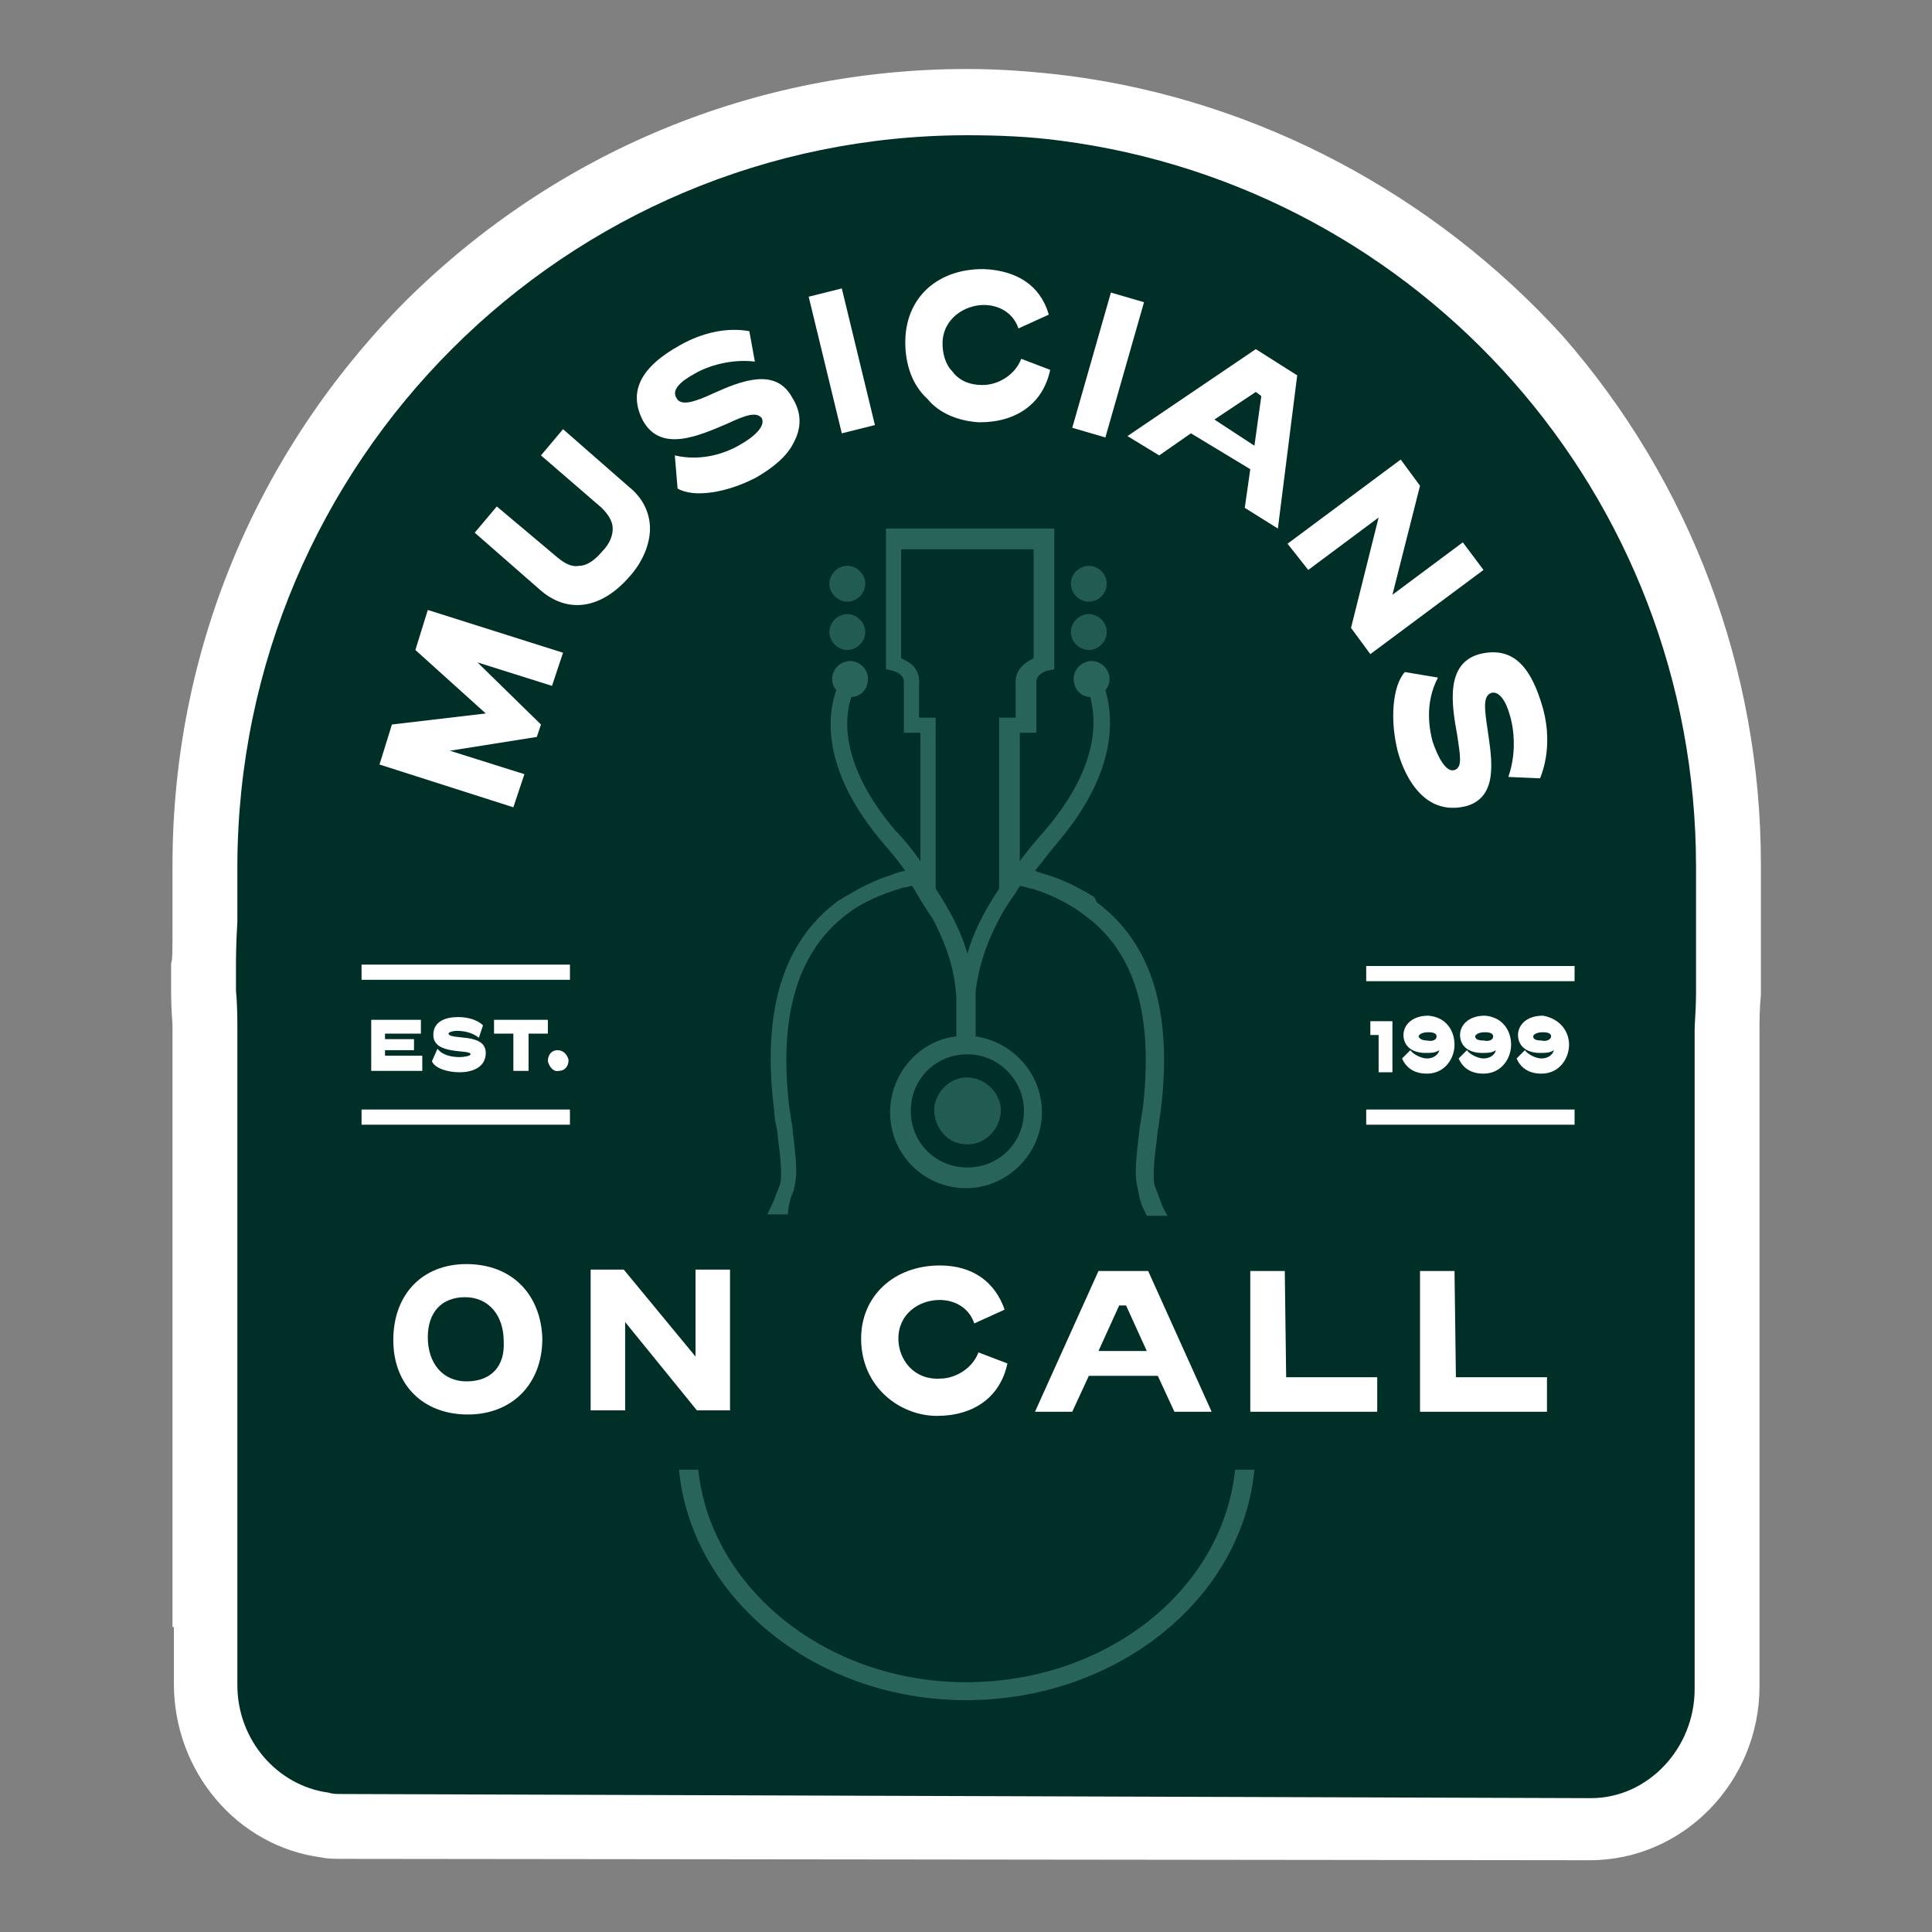
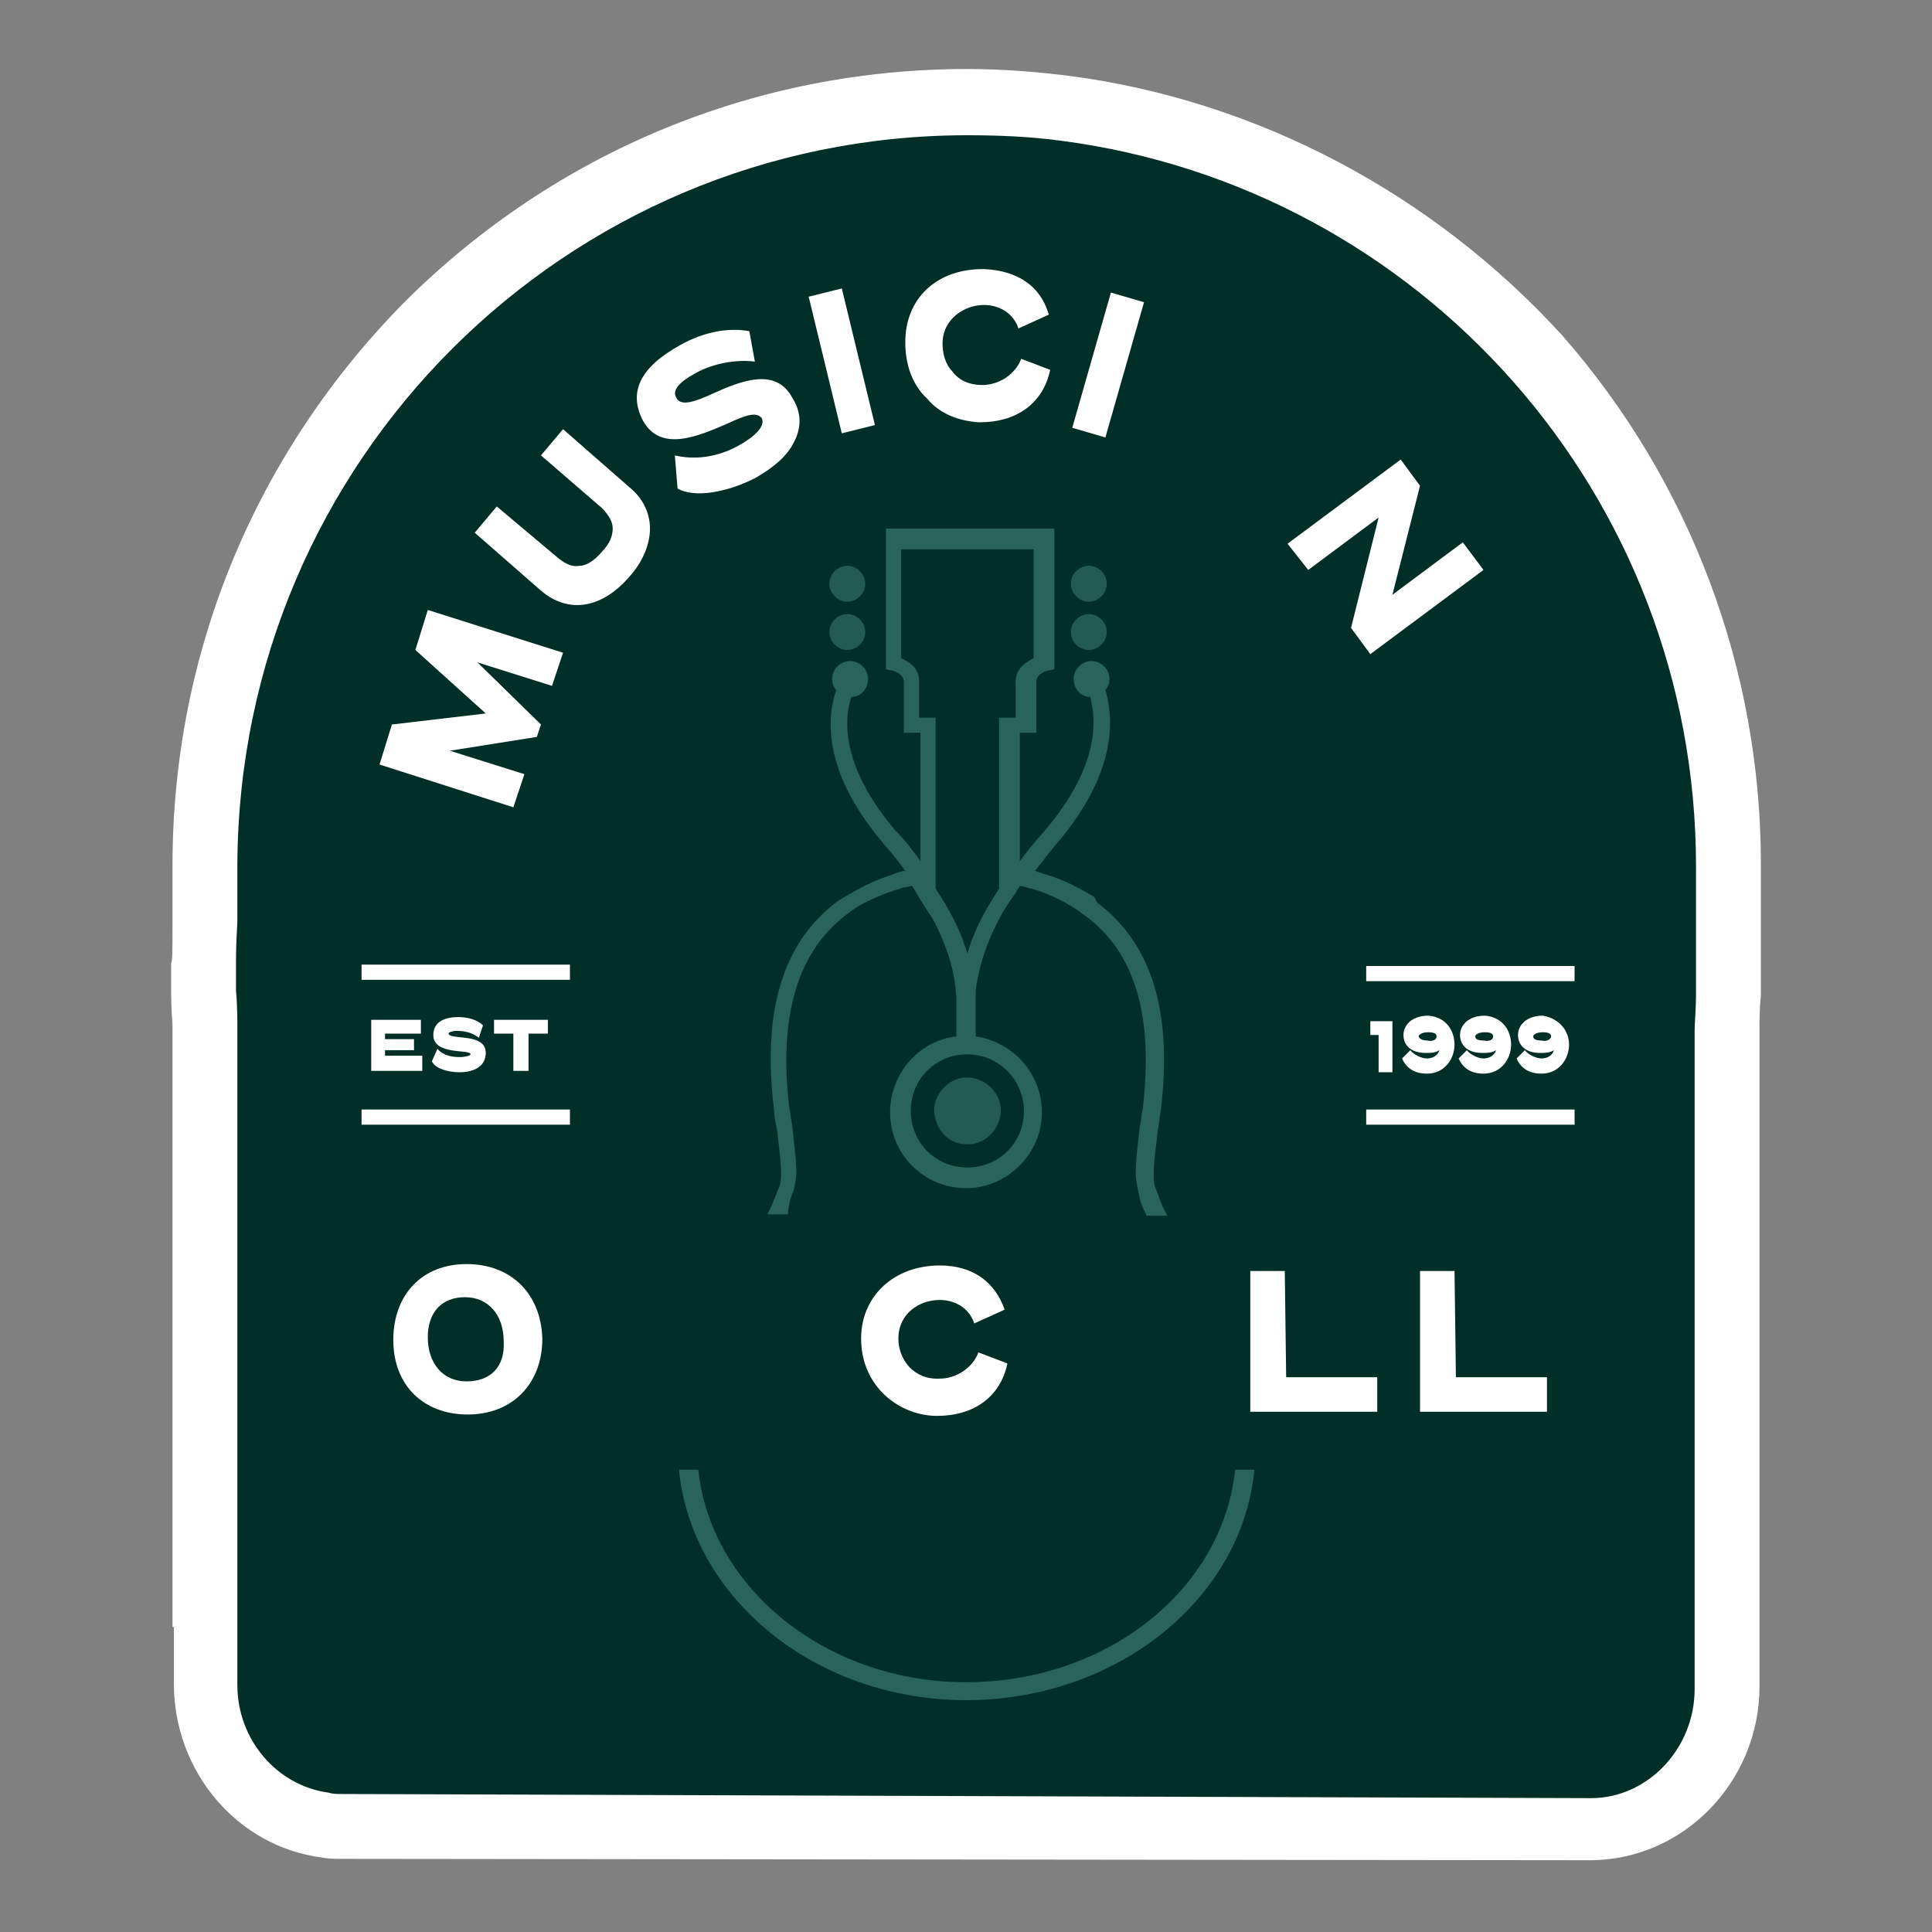
<svg xmlns="http://www.w3.org/2000/svg" version="1.1" id="Layer_1" x="0px" y="0px" viewBox="0 0 140 140" style="enable-background:new 0 0 140 140;" xml:space="preserve">
  <rect x="0" y="0" width="140" height="140" fill="#808080" stroke="none" />
  <style type="text/css"> .st0{fill:#002F28;} .st1{fill:#FFFFFF;} .st2{opacity:0.85;} .st3{opacity:0.85;fill:#306D61;enable-background:new ;} </style>
  <g>
    <path class="st0" d="M23.5,132.3c-4.9-0.6-8.7-5-8.7-10.2l0-6.5l0,0l0-2.4c0-1.8,0-4,0-6.2l0.1-32.6c0-0.3,0-1.3-0.1-2.4l0-0.1 l0-1.9l0,0c0-0.4,0-1.6,0-3.1c0-1.5,0-2.6,0-3.1l0-0.1l0-0.9c0-30.5,24.8-55.3,55.3-55.3c2.4,0,4.7,0.2,7,0.5 c27.4,3.5,48.1,27.2,48.1,54.9l0,0.9l0,0c0,0.4,0,1.6,0,3.2c0,1.6,0,2.8,0,3.2l0,1.9l0,0c0,1-0.1,2-0.1,2.4l-0.1,32.9 c0,2.1,0,4.3,0,6l0,2.4l0,0l0,6.5c0,2.7-1,5.3-2.9,7.2c-1.9,2-4.4,3-7,3l-90.4-0.1C24.3,132.4,23.9,132.3,23.5,132.3L23.5,132.3z" />
    <path class="st1" d="M76.9,10.2c26,3.4,46,25.6,46,52.6l0,0.9c0,0.4,0,1.7,0,3.3c0,1.6,0,2.8,0,3.3l0,0.9l0,0.9 c0,0.9-0.1,2.1-0.1,2.5c0,0.4,0,4.3,0,8.6l0,24.3c0,2.2,0,4.3,0,6l0,0l0,8.9c0,4.3-3.4,7.9-7.5,7.9L24.7,130c-0.3,0-0.6,0-0.9-0.1 c-3.7-0.5-6.6-3.8-6.6-7.8l0-8.9l0,0c0-1.8,0-4,0-6.3l0-24.1c0-4.3,0-8.2,0-8.5c0-0.3,0-1.5-0.1-2.5l0-0.9l0-0.9 c0-0.5,0-1.6,0.1-3.2c0-1.5,0-2.7,0-3.2l0-0.9C17.3,33.4,41,9.8,70.1,9.8C72.4,9.8,74.7,9.9,76.9,10.2L76.9,10.2z M77.5,5.5 C75.1,5.2,72.6,5,70.1,5c-15.4,0-29.8,6-40.7,16.8C18.5,32.8,12.5,47.3,12.5,62.7l0,0.9l0,0.1l0,0.1c0,0.2,0,0.8,0,3 c0,2.2,0,2.8-0.1,3l0,0.1l0,0.1l0,0.9l0,0.9l0,0.1l0,0.1c0,1.1,0.1,2.1,0.1,2.3c0,0.3,0,4.2,0,8.5l0,24.1c0,2.1,0,4.3,0,6.2l0,4.8 l0.1,0l0,4.1c0,6.4,4.6,11.8,10.7,12.6c0.5,0.1,1,0.1,1.5,0.1l90.4,0.1c6.8,0,12.3-5.7,12.3-12.6l0-4.1l0,0l0-4.8c0-1.8,0-3.9,0-6 l0-24.3l0-8.6c0-0.3,0-1.3,0.1-2.3l0-0.1l0-0.1l0-0.9l0-0.9l0-0.1l0-0.1c0-0.1,0-0.8,0-3.1c0-2.3,0-2.9,0-3.1l0-0.1l0-0.1l0-0.9 c0-14.1-5.1-27.7-14.4-38.3C103.9,14.1,91.2,7.3,77.5,5.5L77.5,5.5z" />
    <g class="st2">
      <path class="st3" d="M78.9,43.6c0.7,0,1.3-0.6,1.3-1.3c0-0.7-0.6-1.3-1.3-1.3c-0.7,0-1.3,0.6-1.3,1.3C77.6,43,78.2,43.6,78.9,43.6 z" />
    </g>
    <g class="st2">
      <path class="st3" d="M78.9,47.1c0.7,0,1.3-0.6,1.3-1.3c0-0.7-0.6-1.3-1.3-1.3c-0.7,0-1.3,0.6-1.3,1.3 C77.6,46.5,78.2,47.1,78.9,47.1z" />
    </g>
    <g class="st2">
      <path class="st3" d="M61.4,43.6c0.7,0,1.3-0.6,1.3-1.3s-0.6-1.3-1.3-1.3c-0.7,0-1.3,0.6-1.3,1.3C60.1,43,60.7,43.6,61.4,43.6z" />
    </g>
    <g class="st2">
      <path class="st3" d="M61.4,47.1c0.7,0,1.3-0.6,1.3-1.3c0-0.7-0.6-1.3-1.3-1.3c-0.7,0-1.3,0.6-1.3,1.3 C60.1,46.5,60.7,47.1,61.4,47.1z" />
    </g>
    <g class="st2">
      <path class="st3" d="M69.8,82.9c1.3,0.2,2.5-0.8,2.7-2.1c0.2-1.3-0.8-2.5-2.1-2.7c-1.3-0.2-2.5,0.8-2.7,2.1 C67.6,81.5,68.5,82.8,69.8,82.9z" />
    </g>
    <path class="st3" d="M57.3,86.8L57.3,86.8l0.2-0.5c0.1-0.4,0.2-0.9,0.2-1.4l0,0c0-1.1-0.2-2.3-0.3-3.4c-0.1-0.4-0.1-0.8-0.2-1.2 c-0.8-6.7,0.6-11.3,4.1-14l0.4-0.3c1-0.7,2.2-1.2,3.5-1.6c0,0,0.2-0.1,0.4-0.1c0.1,0,0.3-0.1,0.5-0.1c0.1,0.2,0.2,0.3,0.3,0.5 c0.4,0.7,0.8,1.3,1.2,1.9c1.2,2.3,1.6,4,1.7,5.7l0,2.8c-2.7,0.3-4.8,2.7-4.8,5.5c0,3.1,2.5,5.5,5.5,5.5c3,0,5.5-2.5,5.5-5.5 c0-2.8-2.1-5.1-4.8-5.5l0-3.3c0.2-1.5,0.6-3.1,1.7-5.2c0.3-0.6,0.7-1.2,1.2-1.9c0.1-0.2,0.2-0.3,0.3-0.5c0.2,0,0.4,0.1,0.5,0.1 c0.2,0.1,0.4,0.1,0.4,0.1c1.3,0.4,2.5,1,3.5,1.7l0.4,0.3c3.6,2.7,4.9,7.3,4.1,14c-0.1,0.4-0.1,0.8-0.2,1.2c-0.1,1-0.3,2.2-0.3,3.4 l0,0c0,0.5,0.1,1,0.2,1.4l0.1,0.5l0,0c0.1,0.4,0.3,0.8,0.5,1.2l1.5,0c-0.3-0.5-0.5-1-0.7-1.6l-0.2-0.5c-0.1-0.3-0.1-0.5-0.1-0.9 c0-1,0.2-2.2,0.3-3.2c0.1-0.4,0.1-0.8,0.2-1.3c0.9-7.2-0.6-12.2-4.6-15.2L79.3,65l0,0c-1-0.6-2.1-1.2-3.4-1.6c0,0-0.4-0.1-0.9-0.3 c0.5-0.6,1-1.3,1.6-2c4.6-5.4,4-9.4,3.5-11.1c0.2-0.2,0.3-0.5,0.3-0.8c0-0.7-0.6-1.3-1.3-1.3c-0.7,0-1.3,0.6-1.3,1.3 c0,0.7,0.5,1.3,1.2,1.3c0.4,1.5,0.8,4.9-3.3,9.7c-0.7,0.8-1.3,1.5-1.8,2.2l0-9.3l1.2,0l0-3.7c0-0.6,0.8-0.8,0.8-0.8l0.5-0.1l0-10.2 l-6.1,0l0,0l-6.1,0l0,10.2l0.5,0.1c0,0,0.8,0.2,0.8,0.8l0,3.7l1.2,0l0,9.3c-0.5-0.7-1.1-1.5-1.8-2.2c-4.1-4.8-3.7-8.3-3.2-9.7 c0.7,0,1.2-0.6,1.2-1.3c0-0.7-0.6-1.3-1.3-1.3c-0.7,0-1.3,0.6-1.3,1.3c0,0.3,0.1,0.6,0.3,0.8c-0.6,1.7-1.2,5.7,3.4,11.1 c0.6,0.7,1.1,1.3,1.6,2c-0.6,0.1-1,0.3-1,0.3c-1.3,0.4-2.4,1-3.4,1.6l0,0l-0.5,0.3c-4,3-5.5,8-4.6,15.2c0,0.4,0.1,0.9,0.2,1.3 c0.1,1,0.3,2.2,0.3,3.2c0,0.3,0,0.6-0.1,0.9l-0.2,0.5c-0.2,0.6-0.5,1.2-0.7,1.6l1.5,0C57.1,87.6,57.2,87.2,57.3,86.8L57.3,86.8z M74.2,80.5c0,2.3-1.8,4.1-4.1,4.1c-2.3,0-4.1-1.8-4.1-4.1c0-2.3,1.8-4.1,4.1-4.1C72.4,76.4,74.2,78.3,74.2,80.5z M65.3,47.7l0-7.9 l4.8,0l0,0l4.8,0l0,7.9c-0.6,0.3-1.4,0.8-1.3,1.9l0,2.4l-1.2,0l0,12.4c-1.2,1.8-1.9,3.3-2.3,4.7c-0.4-1.4-1.1-2.9-2.3-4.7l0-12.4 l-1.2,0l0-2.4C66.7,48.5,66,48,65.3,47.7L65.3,47.7z" />
    <path class="st3" d="M70,121.9c-10.1,0-18.5-6.8-19.4-15.4h-1.4c0.9,9.3,9.9,16.7,20.8,16.7c10.9,0,20-7.3,20.9-16.7h-1.4 C88.6,115.2,80.2,121.9,70,121.9L70,121.9z" />
    <path class="st1" d="M30.6,77.6l-3.7,0l0-3.7l3.6,0l0,1l-2.6,0l0,0.4l2.1,0l0,0.8l-2.1,0l0,0.4l2.7,0L30.6,77.6L30.6,77.6z" />
    <path class="st1" d="M35.2,76.3c0,1-0.9,1.4-1.9,1.4c-0.9,0-1.8-0.3-2-0.8l0.4-0.9c0.4,0.5,1.1,0.6,1.6,0.6c0.4,0,0.8-0.1,0.8-0.2 c0-0.4-2.7,0.1-2.7-1.4c0-1,0.9-1.3,1.8-1.3c0.7,0,1.4,0.2,1.8,0.6l-0.3,0.9c-0.5-0.4-1.1-0.5-1.6-0.5c-0.3,0-0.6,0.1-0.6,0.2 C32.6,75.4,35.2,74.8,35.2,76.3z" />
    <path class="st1" d="M39.7,74.9l-1.4,0l0,2.7l-1.1,0l0-2.7l-1.4,0l0-1l3.9,0L39.7,74.9L39.7,74.9z" />
-     <path class="st1" d="M39.7,76.9c0-0.5,0.3-0.8,0.7-0.8s0.7,0.3,0.8,0.7c0,0.5-0.3,0.8-0.7,0.8C40.1,77.7,39.8,77.3,39.7,76.9 L39.7,76.9z" />
    <path class="st1" d="M99.9,77.7l0-2.7l-0.6,0l0-1l1.6,0l0,3.7L99.9,77.7L99.9,77.7z" />
    <path class="st1" d="M105.4,75.7c0,1-0.7,2.1-2,2.1c-0.9,0-1.5-0.4-1.8-1.1l0.6-0.6c0.2,0.3,0.8,0.6,1.2,0.6c0.4,0,0.8-0.2,0.9-0.6 c-0.3,0.2-0.6,0.2-1,0.2c-1.1,0-1.6-0.6-1.6-1.3c0-0.7,0.6-1.4,1.8-1.4C104.8,73.7,105.4,74.7,105.4,75.7L105.4,75.7z M104.1,75.1 c0-0.2-0.2-0.3-0.6-0.3c-0.5,0-0.7,0.2-0.7,0.3s0.2,0.3,0.6,0.3C103.9,75.5,104.1,75.3,104.1,75.1z" />
    <path class="st1" d="M109.5,75.7c0,1-0.7,2.1-2,2.1c-0.9,0-1.5-0.4-1.8-1.1l0.6-0.6c0.2,0.3,0.8,0.6,1.2,0.6c0.4,0,0.8-0.2,0.9-0.6 c-0.3,0.2-0.6,0.2-1,0.2c-1.1,0-1.6-0.6-1.6-1.3c0-0.7,0.6-1.4,1.8-1.4C108.9,73.7,109.5,74.7,109.5,75.7z M108.2,75.1 c0-0.2-0.2-0.3-0.6-0.3c-0.5,0-0.7,0.2-0.7,0.3c0,0.2,0.2,0.3,0.6,0.3C108,75.5,108.2,75.3,108.2,75.1z" />
    <path class="st1" d="M113.7,75.7c0,1-0.7,2.1-2,2.1c-0.9,0-1.5-0.4-1.8-1.1l0.6-0.6c0.2,0.3,0.8,0.6,1.2,0.6c0.4,0,0.8-0.2,0.9-0.6 c-0.3,0.2-0.6,0.2-1,0.2c-1.1,0-1.6-0.6-1.6-1.3c0-0.7,0.6-1.4,1.8-1.4C113,73.8,113.7,74.7,113.7,75.7z M112.4,75.1 c0-0.2-0.2-0.3-0.6-0.3c-0.5,0-0.7,0.2-0.7,0.3c0,0.2,0.2,0.3,0.6,0.3C112.1,75.5,112.4,75.3,112.4,75.1z" />
    <path class="st1" d="M41.3,69.9l-15.1,0l0,1.1l15.1,0L41.3,69.9z" />
    <path class="st1" d="M41.3,80.4l-15.1,0l0,1.1l15.1,0L41.3,80.4z" />
    <path class="st1" d="M114.1,70L99,70l0,1.1l15.1,0L114.1,70z" />
    <path class="st1" d="M114.1,80.4l-15.1,0l0,1.1l15.1,0L114.1,80.4z" />
    <path class="st1" d="M35.2,51.7l-6.8,0.8l-0.9,2.9l9.7,3.1l0.8-2.4l-5.4-1.7l6.3-1l0.3-0.9L34.6,48l5.4,1.7l0.8-2.4L31,44.2 l-0.9,2.9L35.2,51.7z" />
    <path class="st1" d="M45.6,35.3l-4.8-4.2l-1.6,1.9l4.4,3.8c0.5,0.5,0.8,1,0.8,1.5c0,0.5-0.2,1.1-0.8,1.7c-0.5,0.6-1.1,1-1.6,1 c-0.5,0.1-1-0.1-1.6-0.6L36,36.7l-1.6,1.9l4.8,4.2c2,1.7,4.4,1.3,6.4-1c1-1.1,1.5-2.4,1.5-3.5C47.1,37.2,46.6,36.1,45.6,35.3 L45.6,35.3z" />
    <path class="st1" d="M51.7,28.5c-1.3,0.6-2.4,1-2.7,0.3c-0.3-0.5,0.2-1.1,1.3-1.7c1-0.6,2.7-1.1,4.4-0.9l-0.4-2.2 c-1.6-0.3-3.4,0.1-5,1c-2.9,1.6-3.8,3.4-2.7,5.5c1.3,2.3,4,1.1,6.1,0.2c1.3-0.6,2.1-0.9,2.5-0.4c0.3,0.6-0.6,1.4-1.7,2 c-0.7,0.4-2.5,1.2-4.6,0.7l0.2,2.4c1.2,0.7,3.6,0.3,5.7-0.8c1.2-0.7,2.2-1.5,2.7-2.5c0.6-1.1,0.6-2.2-0.1-3.3 C56.2,26.6,53.7,27.6,51.7,28.5L51.7,28.5z" />
    <path class="st1" d="M61,20.9l-2.4,0.6l2.4,9.9l2.4-0.6L61,20.9z" />
    <path class="st1" d="M70.9,30.6c0,0,0.1,0,0.1,0c2.7,0,4.6-1.4,5.1-3.8L74,26c-0.4,1.1-1.6,1.9-2.8,1.9c0,0,0,0,0,0 c-0.9,0-1.7-0.3-2.2-1c-0.5-0.5-0.7-1.3-0.7-2c0-1.8,1.6-2.8,3-2.8c1,0,2.1,0.5,2.5,1.7l2.2-1c-0.6-2.1-2.3-3.2-4.7-3.3 c0,0-0.1,0-0.1,0c-3.3,0-5.6,2.1-5.6,5.3c0,1.6,0.5,3.1,1.6,4.1C68.1,30,69.5,30.5,70.9,30.6L70.9,30.6z" />
    <path class="st1" d="M80.5,21.2L77.7,31l2.4,0.7l2.8-9.8L80.5,21.2z" />
-     <path class="st1" d="M92.6,38.3L94,27.2l-3-1.9l-9.3,6.3l2.3,1.4l2.3-1.6l4.3,2.6l-0.4,2.8L92.6,38.3L92.6,38.3z M88,30.4l3-2 l0.4,0.3l-0.5,3.6L88,30.4L88,30.4z" />
    <path class="st1" d="M94.8,41.3l5.1-3.8l-2,8l1.4,1.9l8.2-6.1l-1.5-2l-5.1,3.8l2-7.9l-1.4-1.9l-8.2,6.1L94.8,41.3z" />
-     <path class="st1" d="M107.8,52.9c-0.2-1.4-0.4-2.5,0.3-2.7c0.5-0.1,1,0.5,1.3,1.6c0.2,0.6,0.6,2.5-0.1,4.5l2.3,0.1 c0.6-1.5,0.7-3.3,0.2-5.1c-0.4-1.4-0.9-2.5-1.6-3.2c-0.8-0.8-1.8-1-3-0.7c-2.5,0.7-2,3.7-1.6,5.9c0.2,1.4,0.4,2.3-0.2,2.5 c-0.6,0.2-1.2-0.9-1.6-2.1c-0.2-0.8-0.6-2.7,0.4-4.6l-2.4-0.4c-0.9,1-1.1,3.5-0.5,5.8c0.3,1.1,1.6,4.8,5,3.9 C108.6,57.7,108.1,55,107.8,52.9L107.8,52.9z" />
    <path class="st1" d="M33.8,91.6c-3.2,0-5.3,2.2-5.3,5.5c0,3.3,2.2,5.4,5.4,5.4c3.2,0,5.4-2.2,5.4-5.5 C39.2,93.8,37.1,91.6,33.8,91.6L33.8,91.6z M33.8,100.1c-1.7,0-2.8-1.3-2.8-3.2c0-1.8,1-2.9,2.7-2.9c1.7,0,2.8,1.3,2.8,3.2 C36.6,99,35.6,100.1,33.8,100.1L33.8,100.1z" />
-     <path class="st1" d="M42.8,92l0,10.2l2.5,0l0-6.4l5.2,6.4l2.4,0l0-10.2l-2.5,0l0,6.3L45.2,92L42.8,92z" />
    <path class="st1" d="M65.1,97c0-1.8,1.5-2.8,3-2.8c1,0,2.1,0.5,2.5,1.7l2.2-1c-0.7-2-2.3-3.2-4.7-3.2c-3.3,0-5.7,2.2-5.7,5.3 c0,3.5,2.8,5.6,5.5,5.6c2.7,0,4.6-1.4,5.1-3.8l-2.1-0.8c-0.4,1.1-1.6,1.9-2.8,1.9C66.2,100,65.1,98.5,65.1,97L65.1,97z" />
-     <path class="st1" d="M79.6,92.1L75,102.3l2.7,0l1.2-2.6l5,0l1.2,2.6l2.7,0l-4.6-10.2L79.6,92.1L79.6,92.1z M79.6,97.9l1.5-3.3 l0.5,0l1.5,3.3L79.6,97.9L79.6,97.9z" />
    <path class="st1" d="M93.1,92.1l-2.5,0l0,10.2l9.2,0l0-2.5l-6.6,0L93.1,92.1z" />
    <path class="st1" d="M105.4,92.1l-2.5,0l0,10.2l9.2,0l0-2.5l-6.6,0L105.4,92.1z" />
  </g>
</svg>